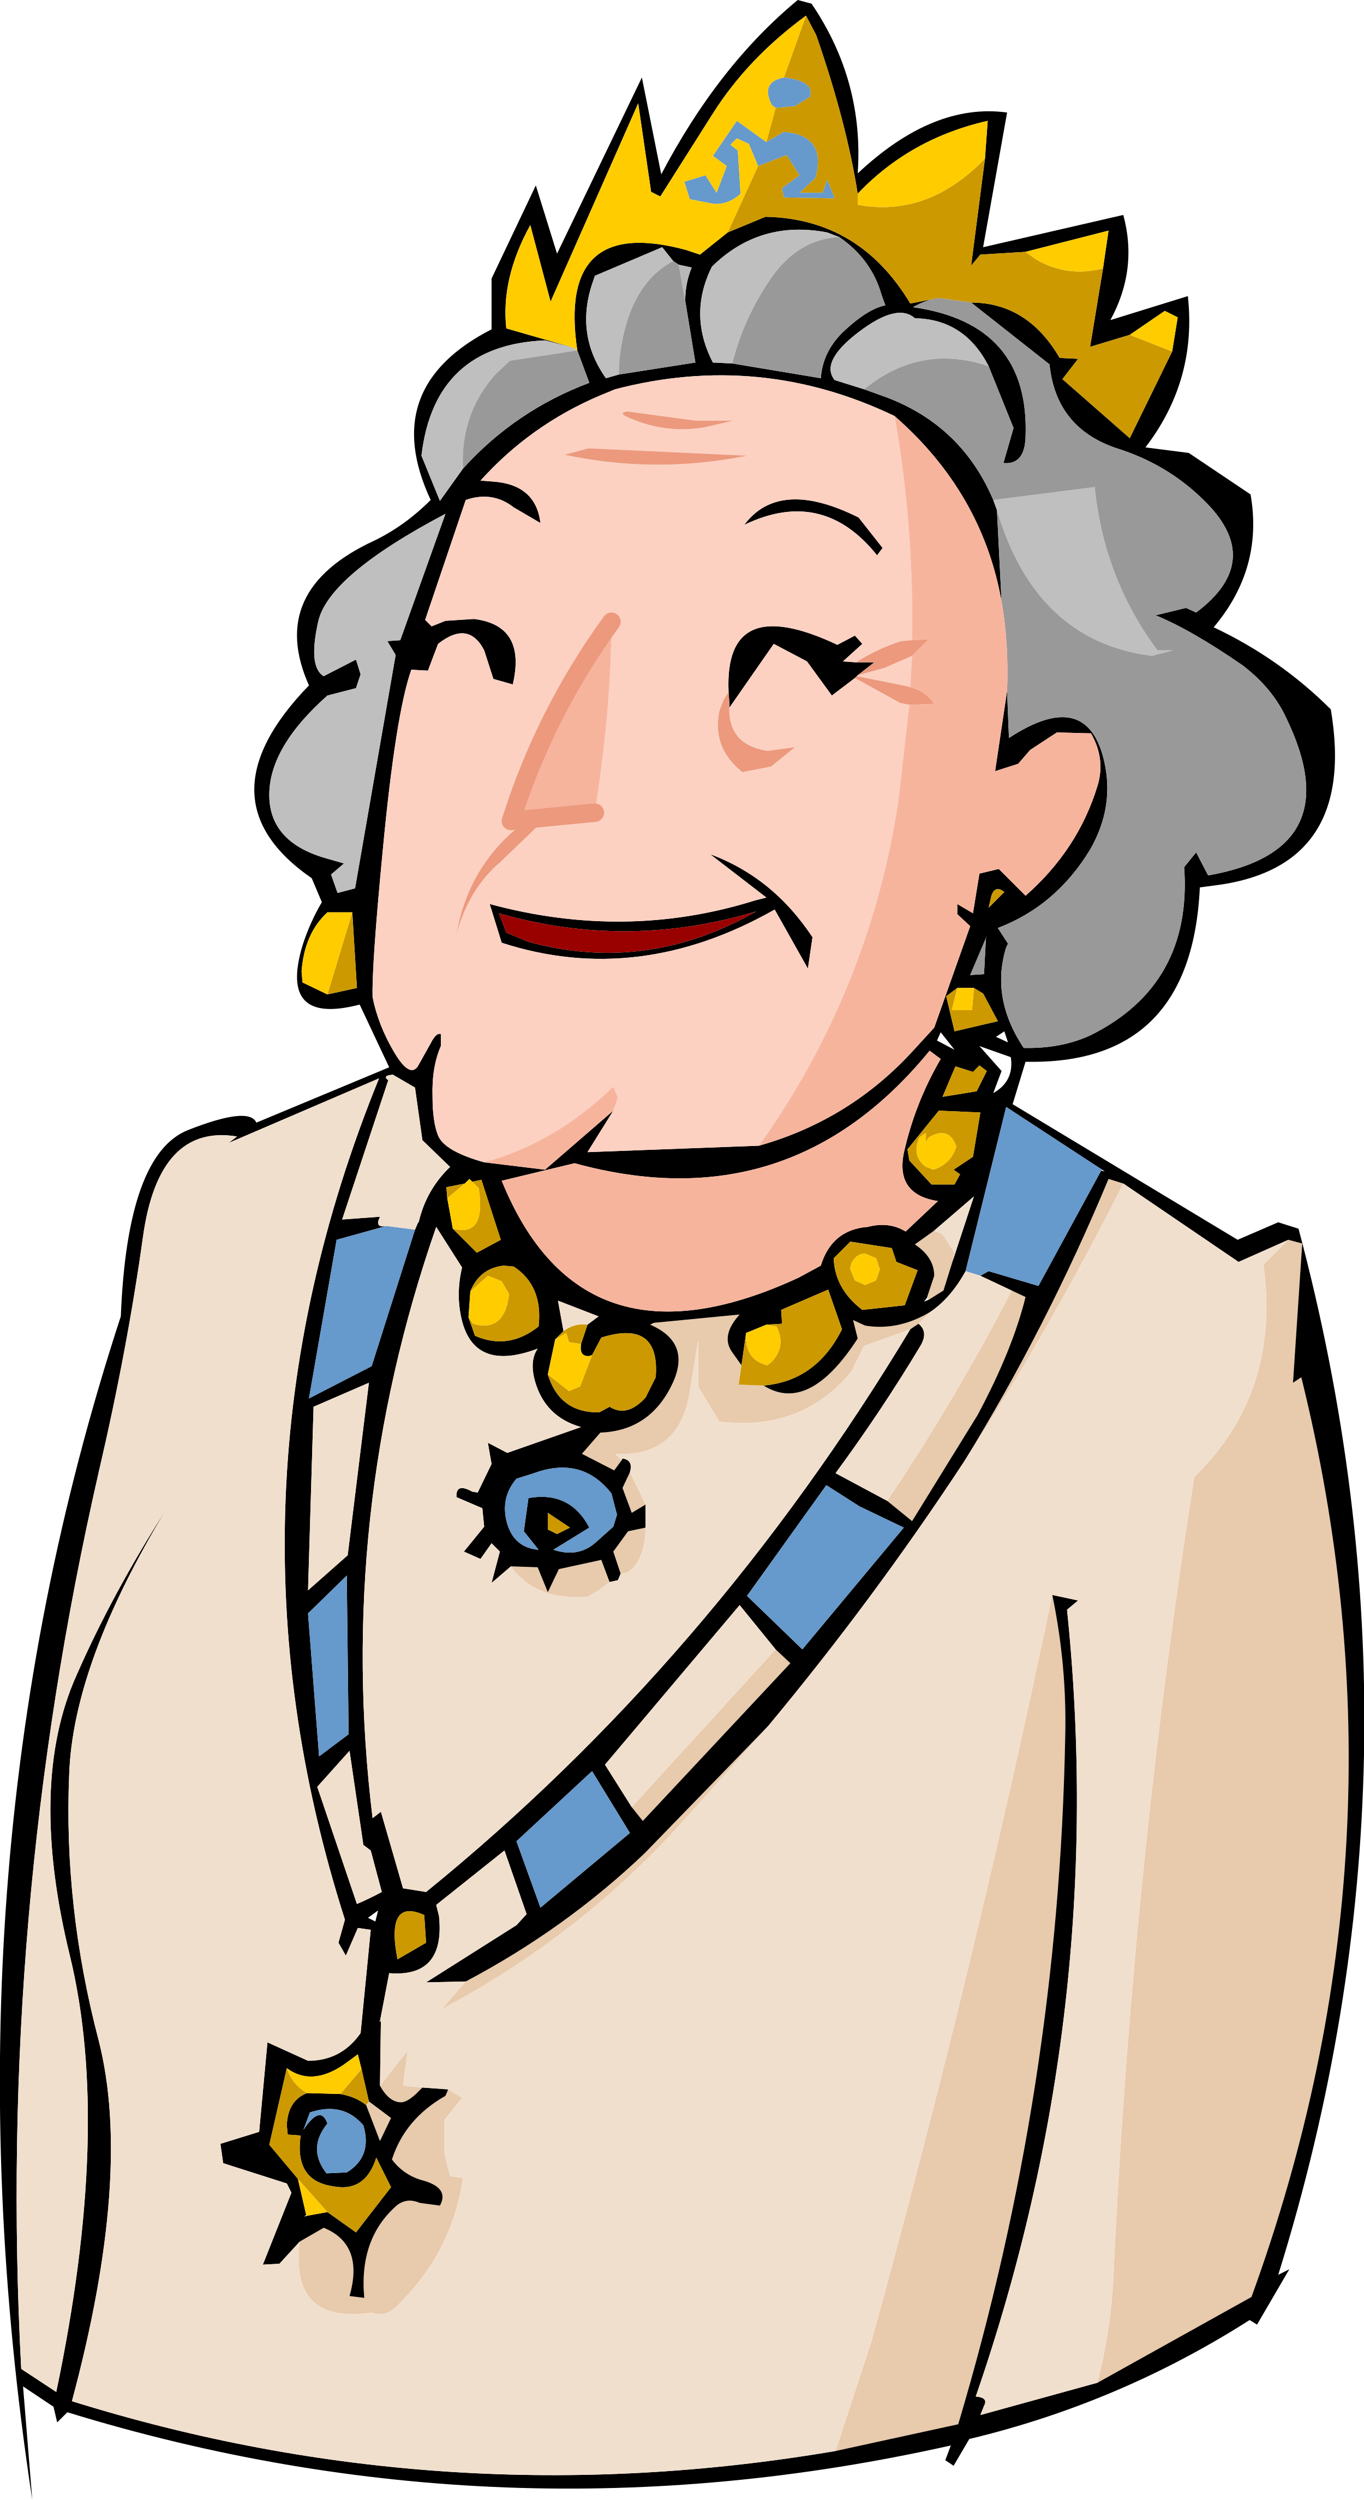
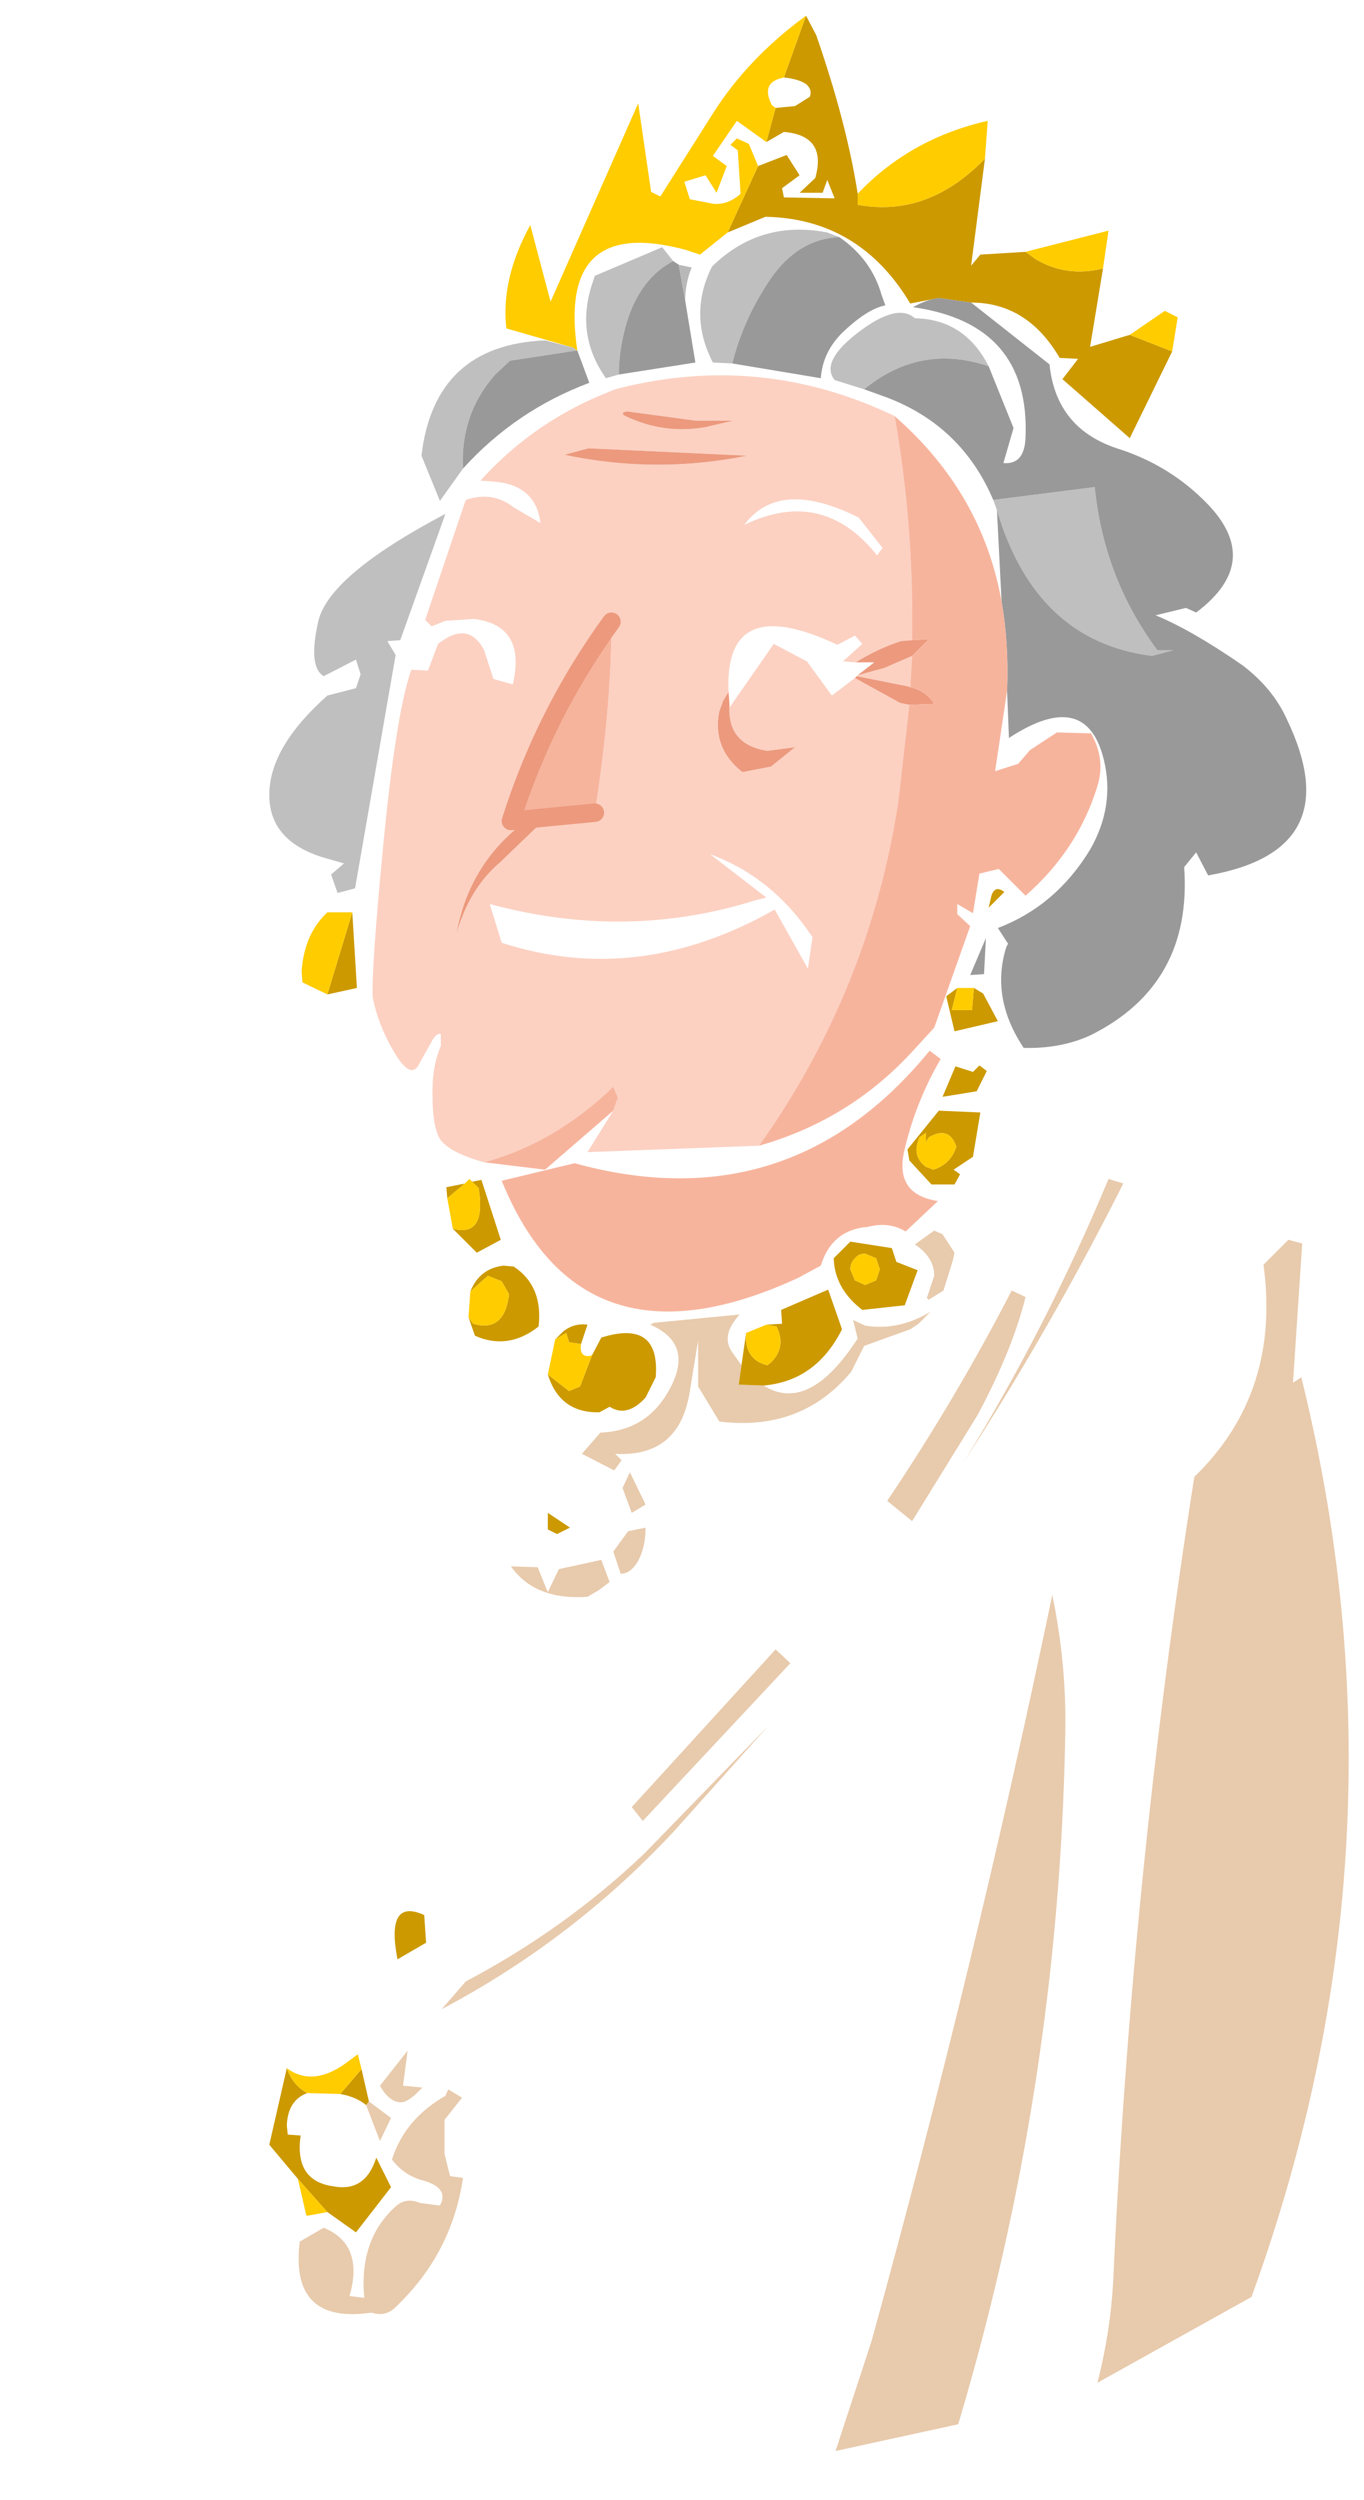
<svg xmlns="http://www.w3.org/2000/svg" height="135.5px" width="73.95px">
  <g transform="matrix(1.0, 0.0, 0.0, 1.0, -92.25, -25.7)">
    <path d="M162.1 92.9 L162.85 93.1 162.35 100.65 162.8 100.35 Q169.05 125.6 160.1 150.2 L151.75 154.85 Q152.45 152.1 152.6 149.4 153.6 127.35 157.0 105.75 161.7 101.2 160.75 94.25 L162.1 92.9 M149.3 112.15 Q150.1 116.0 150.0 119.85 149.65 138.85 144.2 157.1 L137.55 158.55 139.5 152.6 Q145.1 132.3 149.3 112.15 M108.5 147.2 L109.8 146.45 Q112.0 147.35 111.2 150.15 L112.0 150.25 Q111.7 147.05 113.75 145.25 114.3 144.8 115.0 145.1 L116.1 145.25 Q116.65 144.25 115.05 143.85 114.1 143.55 113.5 142.75 114.2 140.55 116.4 139.3 L116.55 138.95 117.3 139.4 116.35 140.6 116.35 142.45 116.65 143.65 117.35 143.75 Q116.75 147.85 113.7 150.75 113.15 151.3 112.4 151.05 107.95 151.7 108.5 147.2 M115.15 138.85 L114.8 139.2 Q114.3 139.65 114.0 139.65 113.35 139.65 112.85 138.75 L114.35 136.85 114.1 138.75 115.15 138.85 M117.5 133.1 Q122.9 130.25 127.2 126.15 L133.9 119.25 128.8 124.95 Q123.3 130.85 116.2 134.6 L117.5 133.1 M144.5 104.95 Q149.0 97.65 152.35 89.6 L153.15 89.85 Q149.2 97.7 144.5 104.95 M141.6 97.75 L139.1 98.65 138.4 100.05 Q135.7 103.3 131.25 102.75 L130.1 100.85 130.1 98.35 129.65 101.1 Q129.1 104.7 125.6 104.5 L125.95 104.85 125.55 105.4 123.8 104.5 124.8 103.35 Q127.55 103.25 128.75 100.6 129.7 98.45 127.5 97.5 L127.7 97.4 132.35 96.95 Q131.3 98.1 131.95 99.0 L132.45 99.7 132.3 100.75 133.65 100.8 Q136.1 102.35 138.75 98.25 L138.5 97.25 139.15 97.55 Q140.95 97.85 142.7 96.8 L142.05 97.45 141.6 97.75 M126.4 105.5 L127.25 107.25 126.5 107.7 126.0 106.35 126.4 105.5 M127.25 108.5 Q127.25 109.55 126.85 110.3 126.45 111.0 125.9 111.0 L125.5 109.8 126.3 108.7 127.25 108.5 M125.3 111.45 L124.7 111.9 124.1 112.25 Q121.25 112.45 119.95 110.6 L121.4 110.65 121.95 112.0 122.55 110.75 124.85 110.25 125.3 111.45 M147.1 95.65 L147.85 96.0 Q147.15 98.85 145.25 102.4 L141.7 108.15 140.35 107.05 Q144.05 101.55 147.1 95.65 M142.9 92.4 L143.35 92.6 144.0 93.6 143.9 94.05 143.4 95.65 142.6 96.15 142.5 96.05 142.9 94.85 Q142.9 93.85 141.85 93.15 L142.9 92.4 M134.3 115.1 L135.1 115.85 127.1 124.4 126.5 123.65 134.3 115.1 M112.25 139.6 L113.45 140.5 112.85 141.75 112.1 139.8 112.25 139.6" fill="#e8caac" fill-rule="evenodd" stroke="none" />
-     <path d="M151.75 154.85 L160.1 150.2 Q169.05 125.6 162.8 100.35 L162.35 100.65 162.85 93.1 162.1 92.9 159.4 94.1 153.15 89.85 152.35 89.6 Q149.0 97.65 144.5 104.95 139.6 112.4 133.9 119.25 L127.2 126.15 Q122.9 130.25 117.5 133.1 L115.35 133.15 120.25 130.05 120.8 129.45 119.6 126.0 115.9 128.95 116.05 129.55 Q116.4 132.9 113.35 132.65 L112.85 135.25 112.8 135.3 112.9 135.25 112.85 138.75 Q113.35 139.65 114.0 139.65 114.3 139.65 114.8 139.2 L115.15 138.85 116.55 138.95 116.4 139.3 Q114.2 140.55 113.5 142.75 114.1 143.55 115.05 143.85 116.65 144.25 116.1 145.25 L115.0 145.1 Q114.3 144.8 113.75 145.25 111.7 147.05 112.0 150.25 L111.2 150.15 Q112.0 147.35 109.8 146.45 L108.5 147.2 107.4 148.4 106.5 148.45 108.05 144.55 107.8 144.05 104.35 142.95 104.2 141.9 106.3 141.25 106.75 136.4 108.95 137.4 Q110.75 137.4 111.8 135.9 L112.35 130.3 111.65 130.2 111.0 131.7 110.6 131.0 110.95 129.75 Q103.6 106.75 112.8 84.15 L104.65 87.65 105.1 87.3 Q100.85 86.6 100.0 92.75 99.15 98.85 97.6 105.5 92.1 129.55 93.4 154.1 L95.3 155.35 Q98.3 141.05 96.05 131.75 93.75 122.4 96.4 116.5 98.35 112.05 101.3 107.45 96.2 115.85 96.0 121.9 95.7 129.05 97.6 136.3 99.45 143.55 96.15 155.85 116.35 162.15 137.55 158.55 L144.2 157.1 Q149.65 138.85 150.0 119.85 150.1 116.0 149.3 112.15 L150.7 112.45 150.1 112.95 Q152.35 134.75 145.15 155.6 L145.1 155.65 145.15 155.6 Q145.85 155.65 145.6 156.1 L145.4 156.6 151.75 154.85 M138.75 36.2 Q138.15 32.35 136.5 27.6 L135.95 26.55 Q132.8 28.85 130.9 31.85 L128.05 36.35 127.55 36.1 126.85 31.3 122.1 42.05 121.0 37.9 Q119.4 40.8 119.7 43.5 L123.35 44.55 121.8 44.15 Q115.8 44.4 115.1 50.4 L116.1 52.85 117.35 51.1 Q120.2 47.95 124.2 46.45 L123.55 44.7 Q122.45 37.35 129.45 39.25 L130.2 39.5 131.7 38.3 133.75 37.45 Q138.85 37.55 141.6 42.15 L143.15 41.85 Q142.45 41.95 141.75 42.35 148.1 43.25 147.85 49.4 147.8 50.9 146.65 50.8 L147.2 48.9 145.85 45.55 Q144.55 43.0 141.85 42.95 140.9 42.1 138.8 43.7 136.7 45.3 137.5 46.3 L139.1 46.8 140.35 47.25 Q144.4 48.8 146.1 52.8 L146.3 53.35 146.55 58.3 Q145.5 52.4 140.75 48.25 133.45 44.75 125.6 46.8 L124.75 47.15 Q121.0 48.75 118.3 51.75 L118.95 51.8 Q121.3 51.95 121.55 54.05 L120.1 53.2 Q118.95 52.3 117.5 52.8 L115.3 59.3 115.65 59.65 116.4 59.35 117.95 59.25 Q120.8 59.6 120.05 62.8 L119.0 62.5 118.5 60.95 Q117.65 59.3 116.0 60.6 L115.45 62.05 114.55 62.0 Q113.7 64.4 113.0 71.8 112.4 78.05 112.45 79.75 112.75 81.25 113.6 82.7 114.45 84.15 114.9 83.5 L115.6 82.25 Q115.9 81.65 116.15 81.75 L116.15 82.4 Q115.65 83.55 115.7 85.15 115.7 86.5 116.0 87.25 116.35 88.1 118.5 88.7 L121.8 89.1 125.5 85.9 124.1 88.15 133.4 87.8 Q138.35 86.4 141.8 82.6 L142.9 81.4 144.85 75.9 144.15 75.25 144.15 74.7 145.0 75.2 145.35 73.05 146.4 72.8 147.85 74.25 Q150.7 71.75 151.75 68.3 152.2 66.85 151.4 65.45 L149.55 65.4 148.1 66.35 147.45 67.1 146.2 67.5 146.85 63.15 146.95 65.7 Q151.15 62.95 152.1 66.9 152.7 69.4 151.35 71.75 149.5 74.8 146.35 76.0 L146.9 76.85 146.8 77.05 Q145.95 79.8 147.75 82.5 149.8 82.55 151.4 81.8 156.9 79.05 156.45 72.7 L157.1 71.9 157.75 73.15 Q165.45 71.8 162.0 64.65 161.25 63.0 159.6 61.75 156.85 59.85 154.9 59.05 L156.55 58.65 157.1 58.9 Q160.9 56.05 157.45 52.75 155.5 50.85 152.8 50.0 149.5 48.9 149.15 45.45 L144.9 42.1 Q147.95 42.1 149.7 45.1 L150.7 45.15 149.85 46.25 153.5 49.45 155.8 44.75 156.1 42.9 155.4 42.55 153.5 43.85 151.35 44.5 152.05 40.25 152.35 38.2 147.85 39.35 145.4 39.5 144.9 40.1 145.65 34.3 145.8 32.25 Q141.6 33.2 138.75 36.2 M136.25 25.9 Q139.1 30.1 138.75 35.1 142.85 31.25 146.85 31.8 L145.55 39.1 153.15 37.35 Q153.95 40.3 152.45 43.05 L156.65 41.75 Q157.15 46.3 154.35 49.95 L156.7 50.25 160.05 52.5 Q160.75 56.5 158.05 59.7 161.65 61.4 164.4 64.15 165.85 72.75 158.05 73.7 L157.3 73.8 Q156.85 83.45 147.85 83.25 L147.15 85.55 159.35 92.9 161.55 91.95 162.65 92.3 Q170.3 120.95 161.55 149.0 L162.15 148.7 160.4 151.7 160.0 151.45 Q152.95 155.95 144.8 157.9 L143.95 159.35 143.5 159.05 143.8 158.25 Q119.5 163.7 95.9 156.45 L95.35 157.0 95.15 156.15 93.5 155.05 94.0 161.2 Q88.85 127.45 98.8 97.05 99.15 88.25 102.45 86.95 105.75 85.65 106.15 86.55 L113.35 83.55 111.75 80.15 Q107.35 81.3 108.65 76.95 109.05 75.7 109.7 74.6 L109.15 73.3 Q103.0 69.05 109.0 62.85 106.7 57.7 112.55 55.0 114.2 54.2 115.6 52.8 112.75 46.7 118.9 43.55 L118.9 40.8 121.3 35.75 122.45 39.45 127.05 29.9 128.1 35.15 Q131.2 29.25 135.5 25.7 L136.25 25.9 M137.75 38.55 L137.1 38.3 Q133.45 37.6 130.85 40.15 129.55 42.75 130.9 45.35 L131.95 45.4 136.75 46.2 Q136.85 44.8 137.9 43.75 139.25 42.45 140.25 42.25 L140.05 41.7 Q139.5 39.75 137.75 38.55 M128.75 39.85 L128.15 39.1 124.5 40.65 124.4 40.95 Q123.4 43.8 125.1 46.2 L125.8 46.0 129.95 45.35 129.4 42.0 Q129.4 41.05 129.75 40.2 L129.05 40.05 128.75 39.85 M138.6 62.45 L137.35 63.4 136.0 61.55 134.2 60.6 131.8 64.05 131.8 63.9 131.75 63.2 Q131.5 57.75 137.65 60.65 L138.6 60.15 139.0 60.6 137.95 61.55 138.65 61.6 139.65 61.6 138.75 62.3 138.7 62.35 138.6 62.45 M113.25 60.45 L113.95 60.4 116.4 53.55 Q110.05 56.9 109.5 59.4 108.95 61.85 109.8 62.35 L111.55 61.45 111.8 62.25 111.55 63.0 110.0 63.4 Q106.9 66.15 106.85 68.7 106.8 71.3 109.85 72.2 L110.9 72.5 110.2 73.1 110.55 74.1 111.5 73.85 113.7 61.2 113.25 60.45 M111.35 75.15 L110.0 75.15 Q108.75 76.3 108.6 78.35 L108.65 78.95 110.0 79.6 111.6 79.25 111.35 75.15 M119.7 76.25 L120.9 76.75 Q127.3 78.5 133.25 75.1 126.25 77.2 119.3 75.2 L119.7 76.25 M118.8 74.7 Q126.2 76.7 133.2 74.5 L133.8 74.35 130.75 72.0 Q134.15 73.25 136.3 76.5 L136.05 78.2 134.25 75.0 Q126.85 79.2 119.45 76.8 L118.8 74.7 M114.95 91.95 Q115.35 90.2 116.65 88.95 L115.15 87.5 114.75 84.65 113.55 83.95 Q112.95 84.0 113.3 84.25 L110.8 91.8 112.85 91.65 112.75 91.9 Q112.7 92.25 113.2 92.15 L110.5 92.9 109.0 101.5 112.4 99.75 114.75 92.35 114.9 92.0 114.95 91.95 M116.8 92.3 L118.1 93.6 119.4 92.9 118.35 89.65 117.85 89.75 117.7 89.6 117.45 89.85 116.45 90.05 116.5 90.65 116.8 92.3 M117.65 97.1 L118.0 98.1 Q119.8 98.9 121.45 97.6 121.7 95.4 120.1 94.35 L119.55 94.3 Q118.25 94.45 117.75 95.7 L117.65 97.1 M119.95 110.6 L118.9 111.5 119.35 109.8 118.9 109.35 118.3 110.2 117.4 109.8 118.5 108.45 118.4 107.45 117.0 106.85 Q116.95 106.05 117.85 106.55 L118.15 106.6 118.9 105.05 118.7 103.9 119.75 104.45 123.75 103.05 Q121.8 102.5 121.25 100.55 120.95 99.45 121.4 98.8 117.55 100.25 117.15 96.45 117.05 95.45 117.3 94.4 L115.9 92.2 Q110.45 107.85 112.45 124.25 L112.9 123.9 114.1 128.05 115.35 128.25 Q130.8 115.7 141.6 97.75 L142.05 97.45 Q142.6 97.9 142.15 98.65 140.05 102.15 137.55 105.55 L140.35 107.05 141.7 108.15 145.25 102.4 Q147.15 98.85 147.85 96.0 L147.1 95.65 145.4 94.85 145.85 94.6 148.55 95.4 151.95 89.15 152.15 89.2 152.0 89.1 146.8 85.7 144.6 94.6 Q143.8 96.05 142.7 96.8 140.95 97.85 139.15 97.55 L138.5 97.25 138.75 98.25 Q136.1 102.35 133.65 100.8 136.5 100.55 137.9 97.75 L137.15 95.6 134.6 96.7 134.65 97.45 133.8 97.5 132.7 97.95 132.45 99.7 131.95 99.0 Q131.3 98.1 132.35 96.95 L127.7 97.4 127.5 97.5 Q129.7 98.45 128.75 100.6 127.55 103.25 124.8 103.35 L123.8 104.5 125.55 105.4 125.95 104.85 126.0 104.75 Q126.6 104.85 126.4 105.5 L126.0 106.35 126.5 107.7 127.25 107.25 127.25 108.5 126.3 108.7 125.5 109.8 125.9 111.0 125.75 111.35 125.3 111.45 124.85 110.25 122.55 110.75 121.95 112.0 121.4 110.65 119.95 110.6 M109.25 101.95 L108.95 111.9 111.1 110.0 112.25 100.65 109.25 101.95 M145.85 74.9 L146.7 74.05 Q146.2 73.65 146.0 74.25 L145.85 74.9 M145.7 76.6 L145.75 76.4 145.7 76.55 144.85 78.55 145.6 78.5 145.7 76.6 M139.8 55.8 Q136.85 52.1 132.6 54.15 134.5 51.6 138.8 53.75 L140.1 55.4 139.8 55.8 M141.55 88.6 L142.75 89.9 144.0 89.9 144.3 89.35 143.95 89.1 145.0 88.4 145.4 86.0 143.15 85.9 141.45 88.0 141.55 88.6 M124.1 97.5 L124.7 97.05 122.5 96.2 122.8 97.85 122.35 98.3 121.95 100.2 Q122.6 102.3 124.75 102.25 L125.3 101.95 Q126.25 102.55 127.25 101.45 L127.8 100.35 Q128.05 97.2 124.85 98.2 L124.35 99.15 124.2 99.2 Q123.65 99.25 123.75 98.55 L124.1 97.5 M141.35 92.45 L143.1 90.8 Q140.8 90.45 141.25 88.2 141.85 85.5 143.25 83.1 L142.65 82.65 Q135.05 91.95 123.4 88.75 L119.45 89.7 Q123.8 100.4 135.55 94.95 L136.75 94.3 Q137.35 92.35 139.3 92.2 140.45 91.9 141.35 92.45 M137.45 93.9 Q137.5 95.55 139.0 96.7 L141.3 96.45 142.0 94.55 140.85 94.1 140.6 93.35 138.35 93.0 137.45 93.9 M144.15 79.25 L143.55 79.7 144.0 81.6 146.35 81.05 145.55 79.55 145.05 79.25 144.15 79.25 M143.05 82.1 L144.0 82.6 143.25 81.65 143.05 82.1 M146.25 81.9 L146.9 82.2 146.7 81.6 146.25 81.9 M145.0 83.8 L144.05 83.5 143.35 85.15 145.2 84.85 145.75 83.75 145.35 83.45 145.0 83.8 M146.1 84.95 Q147.25 84.3 147.05 83.0 L145.35 82.4 146.55 83.75 146.1 84.95 M143.9 94.05 L145.05 90.55 142.9 92.4 141.85 93.15 Q142.9 93.85 142.9 94.85 L142.5 96.05 142.35 96.25 142.6 96.15 143.4 95.65 143.9 94.05 M138.85 107.35 L137.05 106.2 132.75 112.2 135.75 115.1 141.25 108.5 138.85 107.35 M125.4 106.65 Q123.8 104.6 121.2 105.55 L120.25 105.85 Q119.35 106.9 119.75 108.3 120.15 109.6 121.45 109.7 L120.65 108.7 120.9 106.9 Q123.15 106.5 124.2 108.5 L122.25 109.7 Q123.6 110.15 124.55 109.3 L125.5 108.45 125.7 107.8 125.4 106.65 M122.45 108.85 L123.15 108.5 121.95 107.7 121.95 108.6 122.45 108.85 M124.35 121.7 L120.25 125.5 121.55 129.1 126.4 125.05 124.35 121.7 M134.3 115.1 L132.35 112.7 125.05 121.35 126.5 123.65 127.1 124.4 135.1 115.85 134.3 115.1 M108.95 113.15 L109.55 120.9 111.15 119.7 111.05 111.1 108.95 113.15 M109.45 122.55 L111.6 128.9 Q112.3 128.6 112.95 128.25 L112.35 126.0 111.95 125.7 111.2 120.6 109.45 122.55 M112.2 129.65 L112.6 129.85 112.75 129.25 112.2 129.65 M115.35 131.0 L115.25 129.5 Q113.15 128.55 113.8 131.9 L115.35 131.0 M111.85 137.85 L111.65 137.05 110.9 137.6 Q109.15 138.8 107.8 137.8 L106.85 141.95 108.4 143.8 108.85 145.75 108.75 145.85 108.9 145.8 110.0 145.6 111.55 146.7 113.45 144.25 112.65 142.65 Q112.05 144.55 110.3 144.2 108.2 143.9 108.55 141.45 L107.85 141.4 107.8 140.9 Q107.85 139.55 108.9 139.15 L110.7 139.2 Q111.55 139.35 112.1 139.8 L112.85 141.75 113.45 140.5 112.25 139.6 111.85 137.85 M108.8 141.0 Q109.65 139.8 110.0 140.8 108.9 142.15 109.95 143.5 L111.05 143.45 Q112.45 142.6 111.95 140.9 110.85 139.6 109.05 140.2 L108.7 141.15 108.8 141.0" fill="#000000" fill-rule="evenodd" stroke="none" />
    <path d="M135.95 26.55 L136.5 27.6 Q138.15 32.35 138.75 36.2 L138.75 36.8 Q142.55 37.5 145.65 34.3 L144.9 40.1 145.4 39.5 147.85 39.35 148.4 39.75 Q150.1 40.75 152.05 40.25 L151.35 44.5 153.5 43.85 155.8 44.75 153.5 49.45 149.85 46.25 150.7 45.15 149.7 45.1 Q147.95 42.1 144.9 42.1 L143.15 41.85 141.6 42.15 Q138.85 37.55 133.75 37.45 L131.7 38.3 133.35 34.7 134.9 34.1 135.6 35.2 134.65 35.9 134.75 36.4 137.5 36.45 137.1 35.45 136.85 36.15 135.6 36.15 136.45 35.35 Q137.1 33.05 134.75 32.85 L133.8 33.4 134.3 31.55 135.35 31.45 136.15 30.95 Q136.3 30.6 136.0 30.3 135.65 30.0 134.75 29.9 L135.95 26.55 M110.0 79.6 L111.35 75.15 111.6 79.25 110.0 79.6 M116.8 92.3 Q118.5 92.75 118.25 90.45 L118.2 90.1 117.85 89.75 118.35 89.65 119.4 92.9 118.1 93.6 116.8 92.3 M117.45 89.85 L116.5 90.65 116.45 90.05 117.45 89.85 M117.65 97.1 L117.9 97.45 Q119.6 97.95 119.85 95.85 L119.45 95.15 118.7 94.85 117.75 95.7 Q118.25 94.45 119.55 94.3 L120.1 94.35 Q121.7 95.4 121.45 97.6 119.8 98.9 118.0 98.1 L117.65 97.1 M145.85 74.9 L146.0 74.25 Q146.2 73.65 146.7 74.05 L145.85 74.9 M141.55 88.6 L141.45 88.0 143.15 85.9 145.4 86.0 145.0 88.4 143.95 89.1 144.3 89.35 144.0 89.9 142.75 89.9 141.55 88.6 M122.8 97.85 Q123.4 97.4 124.1 97.5 L123.75 98.55 123.1 98.45 122.95 97.95 122.35 98.3 122.8 97.85 M124.35 99.15 L124.85 98.2 Q128.05 97.2 127.8 100.35 L127.25 101.45 Q126.25 102.55 125.3 101.95 L124.75 102.25 Q122.6 102.3 121.95 100.2 L123.1 101.1 123.7 100.85 124.35 99.15 M137.45 93.9 L138.35 93.0 140.6 93.35 140.85 94.1 142.0 94.55 141.3 96.45 139.0 96.7 Q137.5 95.55 137.45 93.9 M138.35 94.5 L138.6 95.1 139.15 95.35 139.75 95.1 139.95 94.5 139.75 93.9 139.15 93.65 Q138.8 93.65 138.6 93.9 138.35 94.15 138.35 94.5 M133.8 97.5 L134.65 97.45 134.6 96.7 137.15 95.6 137.9 97.75 Q136.5 100.55 133.65 100.8 L132.3 100.75 132.45 99.7 132.7 97.95 Q132.6 99.4 133.85 99.7 L134.05 99.55 Q134.9 98.7 134.35 97.6 L133.8 97.5 M145.05 79.25 L145.55 79.55 146.35 81.05 144.0 81.6 143.55 79.7 144.15 79.25 143.85 80.45 144.95 80.45 145.05 79.25 M145.0 83.8 L145.35 83.45 145.75 83.75 145.2 84.85 143.35 85.15 144.05 83.5 145.0 83.8 M142.6 87.35 L142.45 87.6 142.45 87.1 142.1 87.35 Q141.65 88.35 142.45 88.95 L142.6 89.0 142.85 89.1 Q143.8 88.8 144.1 87.85 143.7 86.7 142.6 87.35 M122.45 108.85 L121.95 108.6 121.95 107.7 123.15 108.5 122.45 108.85 M115.35 131.0 L113.8 131.9 Q113.15 128.55 115.25 129.5 L115.35 131.0 M107.8 137.8 Q108.1 138.7 108.9 139.15 107.85 139.55 107.8 140.9 L107.85 141.4 108.55 141.45 Q108.2 143.9 110.3 144.2 112.05 144.55 112.65 142.65 L113.45 144.25 111.55 146.7 110.0 145.6 108.4 143.8 106.85 141.95 107.8 137.8 M110.7 139.2 L111.85 137.85 112.25 139.6 112.1 139.8 Q111.55 139.35 110.7 139.2" fill="#cc9900" fill-rule="evenodd" stroke="none" />
-     <path d="M134.75 29.9 Q135.65 30.0 136.0 30.3 136.3 30.6 136.15 30.95 L135.35 31.45 134.3 31.55 134.1 31.4 Q133.45 30.15 134.75 29.9 M133.8 33.4 L134.75 32.85 Q137.1 33.05 136.45 35.35 L135.6 36.15 136.85 36.15 137.1 35.45 137.5 36.45 134.75 36.4 134.65 35.9 135.6 35.2 134.9 34.1 133.35 34.7 132.85 33.5 132.2 33.2 131.85 33.55 132.25 33.85 132.4 36.2 Q131.75 36.8 130.95 36.75 L129.65 36.5 129.35 35.55 130.5 35.2 131.1 36.15 131.65 34.7 130.9 34.15 132.2 32.25 133.8 33.4 M113.2 92.15 L114.75 92.35 112.4 99.75 109.0 101.5 110.5 92.9 113.2 92.15 M114.9 92.0 L114.9 91.9 114.95 91.95 114.9 92.0 M144.6 94.6 L146.8 85.7 152.0 89.1 151.95 89.15 148.55 95.4 145.85 94.6 145.4 94.85 144.6 94.6 M138.85 107.35 L141.25 108.5 135.75 115.1 132.75 112.2 137.05 106.2 138.85 107.35 M125.4 106.65 L125.7 107.8 125.5 108.45 124.55 109.3 Q123.6 110.15 122.25 109.7 L124.2 108.5 Q123.15 106.5 120.9 106.9 L120.65 108.7 121.45 109.7 Q120.15 109.6 119.75 108.3 119.35 106.9 120.25 105.85 L121.2 105.55 Q123.8 104.6 125.4 106.65 M124.35 121.7 L126.4 125.05 121.55 129.1 120.25 125.5 124.35 121.7 M108.95 113.15 L111.05 111.1 111.15 119.7 109.55 120.9 108.95 113.15 M108.8 141.0 L108.7 141.15 109.05 140.2 Q110.85 139.6 111.95 140.9 112.45 142.6 111.05 143.45 L109.95 143.5 Q108.9 142.15 110.0 140.8 109.65 139.8 108.8 141.0" fill="#6699cc" fill-rule="evenodd" stroke="none" />
    <path d="M135.95 26.55 L134.75 29.9 Q133.45 30.15 134.1 31.4 L134.3 31.55 133.8 33.4 132.2 32.25 130.9 34.15 131.65 34.7 131.1 36.15 130.5 35.2 129.35 35.55 129.65 36.5 130.95 36.75 Q131.75 36.8 132.4 36.2 L132.25 33.85 131.85 33.55 132.2 33.2 132.85 33.5 133.35 34.7 131.7 38.3 130.2 39.5 129.45 39.25 Q122.45 37.35 123.55 44.7 L123.5 44.7 123.35 44.55 119.7 43.5 Q119.4 40.8 121.0 37.9 L122.1 42.05 126.85 31.3 127.55 36.1 128.05 36.35 130.9 31.85 Q132.8 28.85 135.95 26.55 M155.8 44.75 L153.5 43.85 155.4 42.55 156.1 42.9 155.8 44.75 M152.05 40.25 Q150.1 40.75 148.4 39.75 L147.85 39.35 152.35 38.2 152.05 40.25 M145.65 34.3 Q142.55 37.5 138.75 36.8 L138.75 36.2 Q141.6 33.2 145.8 32.25 L145.65 34.3 M110.0 79.6 L108.65 78.95 108.6 78.35 Q108.75 76.3 110.0 75.15 L111.35 75.15 110.0 79.6 M117.85 89.75 L118.2 90.1 118.25 90.45 Q118.5 92.75 116.8 92.3 L116.5 90.65 117.45 89.85 117.7 89.6 117.85 89.75 M117.75 95.7 L118.7 94.85 119.45 95.15 119.85 95.85 Q119.6 97.95 117.9 97.45 L117.65 97.1 117.75 95.7 M123.75 98.55 Q123.65 99.25 124.2 99.2 L124.35 99.15 123.7 100.85 123.1 101.1 121.95 100.2 122.35 98.3 122.95 97.95 123.1 98.45 123.75 98.55 M138.35 94.5 Q138.35 94.15 138.6 93.9 138.8 93.65 139.15 93.65 L139.75 93.9 139.95 94.5 139.75 95.1 139.15 95.35 138.6 95.1 138.35 94.5 M133.8 97.5 L134.35 97.6 Q134.9 98.7 134.05 99.55 L133.85 99.7 Q132.6 99.4 132.7 97.95 L133.8 97.5 M144.15 79.25 L145.05 79.25 144.95 80.45 143.85 80.45 144.15 79.25 M142.6 87.35 Q143.7 86.7 144.1 87.85 143.8 88.8 142.85 89.1 L142.6 89.0 142.45 88.95 Q141.65 88.35 142.1 87.35 L142.45 87.1 142.45 87.6 142.6 87.35 M107.8 137.8 Q109.15 138.8 110.9 137.6 L111.65 137.05 111.85 137.85 110.7 139.2 108.9 139.15 Q108.1 138.7 107.8 137.8 M108.4 143.8 L110.0 145.6 108.9 145.8 108.85 145.75 108.4 143.8" fill="#ffcc00" fill-rule="evenodd" stroke="none" />
    <path d="M131.95 45.4 L130.9 45.35 Q129.55 42.75 130.85 40.15 133.45 37.6 137.1 38.3 L137.75 38.55 Q135.5 38.65 134.0 40.85 132.55 43.0 131.95 45.4 M125.8 46.0 L125.1 46.2 Q123.4 43.8 124.4 40.95 L124.5 40.65 128.15 39.1 128.75 39.85 Q126.55 41.0 125.95 44.35 125.8 45.2 125.8 46.0 M117.35 51.1 L116.1 52.85 115.1 50.4 Q115.8 44.4 121.8 44.15 L123.35 44.55 123.5 44.7 119.9 45.25 119.1 46.0 Q117.2 48.15 117.35 51.1 M146.3 53.35 L146.1 52.8 151.6 52.1 Q152.1 57.05 155.0 60.95 L155.85 60.95 154.7 61.25 Q148.4 60.45 146.3 53.35 M139.1 46.8 L137.5 46.3 Q136.7 45.3 138.8 43.7 140.9 42.1 141.85 42.95 144.55 43.0 145.85 45.55 142.15 44.3 139.1 46.8 M113.25 60.45 L113.7 61.2 111.5 73.85 110.55 74.1 110.2 73.1 110.9 72.5 109.85 72.2 Q106.8 71.3 106.85 68.7 106.9 66.15 110.0 63.4 L111.55 63.0 111.8 62.25 111.55 61.45 109.8 62.35 Q108.95 61.85 109.5 59.4 110.05 56.9 116.4 53.55 L113.95 60.4 113.25 60.45" fill="#bfbfbf" fill-rule="evenodd" stroke="none" />
    <path d="M143.15 41.85 L144.9 42.1 149.15 45.45 Q149.5 48.9 152.8 50.0 155.5 50.85 157.45 52.75 160.9 56.05 157.1 58.9 L156.55 58.65 154.9 59.05 Q156.85 59.85 159.6 61.75 161.25 63.0 162.0 64.65 165.45 71.8 157.75 73.15 L157.1 71.9 156.45 72.7 Q156.9 79.05 151.4 81.8 149.8 82.55 147.75 82.5 145.95 79.8 146.8 77.05 L146.9 76.85 146.35 76.0 Q149.5 74.8 151.35 71.75 152.7 69.4 152.1 66.9 151.15 62.95 146.95 65.7 L146.85 63.15 Q146.95 60.6 146.55 58.3 L146.3 53.35 Q148.4 60.45 154.7 61.25 L155.85 60.95 155.0 60.95 Q152.1 57.05 151.6 52.1 L146.1 52.8 Q144.4 48.8 140.35 47.25 L139.1 46.8 Q142.15 44.3 145.85 45.55 L147.2 48.9 146.65 50.8 Q147.8 50.9 147.85 49.4 148.1 43.25 141.75 42.35 142.45 41.95 143.15 41.85 M131.95 45.4 Q132.55 43.0 134.0 40.85 135.5 38.65 137.75 38.55 139.5 39.75 140.05 41.7 L140.25 42.25 Q139.25 42.45 137.9 43.75 136.85 44.8 136.75 46.2 L131.95 45.4 M125.8 46.0 Q125.8 45.2 125.95 44.35 126.55 41.0 128.75 39.85 L129.05 40.05 129.4 42.0 129.95 45.35 125.8 46.0 M123.55 44.7 L124.2 46.45 Q120.2 47.95 117.35 51.1 117.2 48.15 119.1 46.0 L119.9 45.25 123.5 44.7 123.55 44.7 M145.7 76.55 L145.7 76.6 145.6 78.5 144.85 78.55 145.7 76.55" fill="#999999" fill-rule="evenodd" stroke="none" />
    <path d="M129.05 40.05 L129.75 40.2 Q129.4 41.05 129.4 42.0 L129.05 40.05" fill="#b8b8b8" fill-rule="evenodd" stroke="none" />
    <path d="M126.25 48.0 L126.05 48.05 Q125.95 48.15 126.15 48.25 128.25 49.25 130.5 48.85 L132.0 48.5 129.95 48.5 126.25 48.0 M118.5 88.7 Q116.35 88.1 116.0 87.25 115.7 86.5 115.7 85.15 115.65 83.55 116.15 82.4 L116.15 81.75 Q115.9 81.65 115.6 82.25 L114.9 83.5 Q114.45 84.15 113.6 82.7 112.75 81.25 112.45 79.75 112.4 78.05 113.0 71.8 113.7 64.4 114.55 62.0 L115.45 62.05 116.0 60.6 Q117.65 59.3 118.5 60.95 L119.0 62.5 120.05 62.8 Q120.8 59.6 117.95 59.25 L116.4 59.35 115.65 59.65 115.3 59.3 117.5 52.8 Q118.95 52.3 120.1 53.2 L121.55 54.05 Q121.3 51.95 118.95 51.8 L118.3 51.75 Q121.0 48.75 124.75 47.15 L125.6 46.8 Q133.45 44.75 140.75 48.25 141.8 54.2 141.7 60.4 L141.1 60.45 Q139.85 60.85 138.65 61.6 L137.95 61.55 139.0 60.6 138.6 60.15 137.65 60.65 Q131.5 57.75 131.75 63.2 L131.45 63.7 131.25 64.25 Q130.85 66.25 132.5 67.55 L134.05 67.25 135.35 66.2 133.85 66.4 Q131.65 66.05 131.8 63.9 L131.8 64.05 134.2 60.6 136.0 61.55 137.35 63.4 138.6 62.45 141.05 63.8 141.55 63.9 140.95 69.15 Q139.4 79.35 133.4 87.8 L124.1 88.15 125.5 85.9 125.75 85.2 125.5 84.6 Q122.35 87.65 118.5 88.7 M122.85 50.35 Q127.8 51.4 132.75 50.4 L124.15 50.0 122.85 50.35 M118.8 74.7 L119.45 76.8 Q126.85 79.2 134.25 75.0 L136.05 78.2 136.3 76.5 Q134.15 73.25 130.75 72.0 L133.8 74.35 133.2 74.5 Q126.2 76.7 118.8 74.7 M125.4 59.4 Q121.8 64.35 119.95 70.2 L120.9 70.1 Q117.7 72.4 117.0 76.3 117.7 73.85 119.35 72.45 L121.9 70.0 124.5 69.75 Q125.4 64.05 125.4 59.4 M139.8 55.8 L140.1 55.4 138.8 53.75 Q134.5 51.6 132.6 54.15 136.85 52.1 139.8 55.8 M138.7 62.35 L138.75 62.3 140.2 61.9 141.7 61.25 141.6 62.95 141.45 62.9 138.7 62.35" fill="#fcd1c2" fill-rule="evenodd" stroke="none" />
    <path d="M126.25 48.0 L129.95 48.5 132.0 48.5 130.5 48.85 Q128.25 49.25 126.15 48.25 125.95 48.15 126.05 48.05 L126.25 48.0 M141.55 63.9 L141.05 63.8 138.6 62.45 138.7 62.35 141.45 62.9 141.6 62.95 Q142.45 63.15 142.9 63.85 L141.55 63.9 M131.8 63.9 Q131.65 66.05 133.85 66.4 L135.35 66.2 134.05 67.25 132.5 67.55 Q130.85 66.25 131.25 64.25 L131.45 63.7 131.75 63.2 131.8 63.9 M138.65 61.6 Q139.85 60.85 141.1 60.45 L141.7 60.4 142.6 60.35 141.7 61.25 140.2 61.9 138.75 62.3 139.65 61.6 138.65 61.6 M122.85 50.35 L124.15 50.0 132.75 50.4 Q127.8 51.4 122.85 50.35 M120.9 70.1 L121.9 70.0 119.35 72.45 Q117.7 73.85 117.0 76.3 117.7 72.4 120.9 70.1" fill="#ec997d" fill-rule="evenodd" stroke="none" />
    <path d="M118.5 88.7 Q122.35 87.65 125.5 84.6 L125.75 85.2 125.5 85.9 121.8 89.1 118.5 88.7 M133.4 87.8 Q139.4 79.35 140.95 69.15 L141.55 63.9 142.9 63.85 Q142.45 63.15 141.6 62.95 L141.7 61.25 142.6 60.35 141.7 60.4 Q141.8 54.2 140.75 48.25 145.5 52.4 146.55 58.3 146.95 60.6 146.85 63.15 L146.2 67.5 147.45 67.1 148.1 66.35 149.55 65.4 151.4 65.45 Q152.2 66.85 151.75 68.3 150.7 71.75 147.85 74.25 L146.4 72.8 145.35 73.05 145.0 75.2 144.15 74.7 144.15 75.25 144.85 75.9 142.9 81.4 141.8 82.6 Q138.35 86.4 133.4 87.8 M120.9 70.1 L119.95 70.2 Q121.8 64.35 125.4 59.4 125.4 64.05 124.5 69.75 L121.9 70.0 120.9 70.1 M141.35 92.45 Q140.45 91.9 139.3 92.2 137.35 92.35 136.75 94.3 L135.55 94.95 Q123.8 100.4 119.45 89.7 L123.4 88.75 Q135.05 91.95 142.65 82.65 L143.25 83.1 Q141.85 85.5 141.25 88.2 140.8 90.45 143.1 90.8 L141.35 92.45" fill="#f7b49d" fill-rule="evenodd" stroke="none" />
-     <path d="M119.7 76.25 L119.3 75.2 Q126.25 77.2 133.25 75.1 127.3 78.5 120.9 76.75 L119.7 76.25" fill="#990000" fill-rule="evenodd" stroke="none" />
-     <path d="M162.1 92.9 L160.75 94.25 Q161.7 101.2 157.0 105.75 153.6 127.35 152.6 149.4 152.45 152.1 151.75 154.85 L145.4 156.6 145.6 156.1 Q145.85 155.65 145.15 155.6 L145.1 155.65 145.15 155.6 Q152.35 134.75 150.1 112.95 L150.7 112.45 149.3 112.15 Q145.1 132.3 139.5 152.6 L137.55 158.55 Q116.35 162.15 96.15 155.85 99.45 143.55 97.6 136.3 95.7 129.05 96.0 121.9 96.2 115.85 101.3 107.45 98.35 112.05 96.4 116.5 93.75 122.4 96.05 131.75 98.3 141.05 95.3 155.35 L93.4 154.1 Q92.1 129.55 97.6 105.5 99.15 98.85 100.0 92.75 100.85 86.6 105.1 87.3 L104.65 87.65 112.8 84.15 Q103.6 106.75 110.95 129.75 L110.6 131.0 111.0 131.7 111.65 130.2 112.35 130.3 111.8 135.9 Q110.75 137.4 108.95 137.4 L106.75 136.4 106.3 141.25 104.2 141.9 104.35 142.95 107.8 144.05 108.05 144.55 106.5 148.45 107.4 148.4 108.5 147.2 Q107.95 151.7 112.4 151.05 113.15 151.3 113.7 150.75 116.75 147.85 117.35 143.75 L116.65 143.65 116.35 142.45 116.35 140.6 117.3 139.4 116.55 138.95 115.15 138.85 114.1 138.75 114.35 136.85 112.85 138.75 112.9 135.25 112.85 135.25 113.35 132.65 Q116.4 132.9 116.05 129.55 L115.9 128.95 119.6 126.0 120.8 129.45 120.25 130.05 115.35 133.15 117.5 133.1 116.2 134.6 Q123.3 130.85 128.8 124.95 L133.9 119.25 Q139.6 112.4 144.5 104.95 149.2 97.7 153.15 89.85 L159.4 94.1 162.1 92.9 M113.2 92.15 Q112.7 92.25 112.75 91.9 L112.85 91.65 110.8 91.8 113.3 84.25 Q112.95 84.0 113.55 83.95 L114.75 84.65 115.15 87.5 116.65 88.95 Q115.35 90.2 114.95 91.95 L114.9 91.9 114.9 92.0 114.75 92.35 113.2 92.15 M141.6 97.75 Q130.8 115.7 115.35 128.25 L114.1 128.05 112.9 123.9 112.45 124.25 Q110.45 107.85 115.9 92.2 L117.3 94.4 Q117.05 95.45 117.15 96.45 117.55 100.25 121.4 98.8 120.95 99.45 121.25 100.55 121.8 102.5 123.75 103.05 L119.75 104.45 118.7 103.9 118.9 105.05 118.15 106.6 117.85 106.55 Q116.95 106.05 117.0 106.85 L118.4 107.45 118.5 108.45 117.4 109.8 118.3 110.2 118.9 109.35 119.35 109.8 118.9 111.5 119.95 110.6 Q121.25 112.45 124.1 112.25 L124.7 111.9 125.3 111.45 125.75 111.35 125.9 111.0 Q126.45 111.0 126.85 110.3 127.25 109.55 127.25 108.5 L127.25 107.25 126.4 105.5 Q126.6 104.85 126.0 104.75 L125.95 104.85 125.6 104.5 Q129.1 104.7 129.65 101.1 L130.1 98.35 130.1 100.85 131.25 102.75 Q135.7 103.3 138.4 100.05 L139.1 98.65 141.6 97.75 M109.25 101.95 L112.25 100.65 111.1 110.0 108.95 111.9 109.25 101.95 M122.8 97.85 L122.5 96.2 124.7 97.05 124.1 97.5 Q123.4 97.4 122.8 97.85 M142.7 96.8 Q143.8 96.05 144.6 94.6 L145.4 94.85 147.1 95.65 Q144.05 101.55 140.35 107.05 L137.55 105.55 Q140.05 102.15 142.15 98.65 142.6 97.9 142.05 97.45 L142.7 96.8 M143.9 94.05 L144.0 93.6 143.35 92.6 142.9 92.4 145.05 90.55 143.9 94.05 M126.5 123.65 L125.05 121.35 132.35 112.7 134.3 115.1 126.5 123.65 M109.45 122.55 L111.2 120.6 111.95 125.7 112.35 126.0 112.95 128.25 Q112.3 128.6 111.6 128.9 L109.45 122.55" fill="#f1dfcd" fill-rule="evenodd" stroke="none" />
    <path d="M125.4 59.4 Q121.8 64.35 119.95 70.2 L120.9 70.1 121.9 70.0 124.5 69.75" fill="none" stroke="#ec997d" stroke-linecap="round" stroke-linejoin="round" stroke-width="1.0" />
  </g>
</svg>